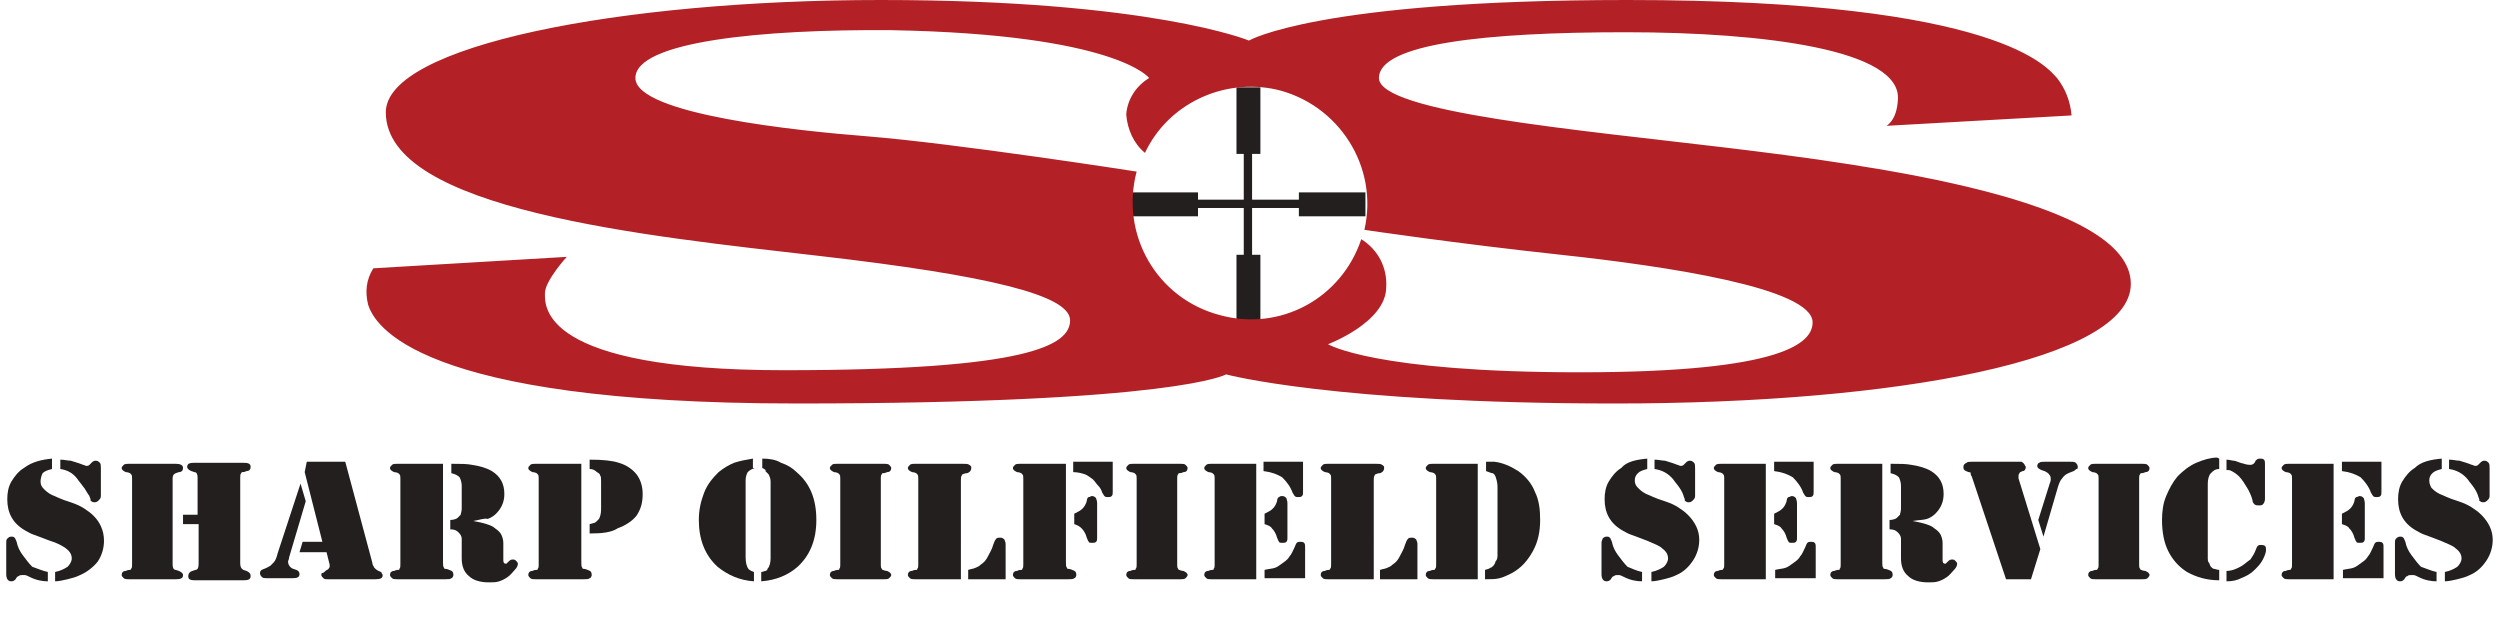
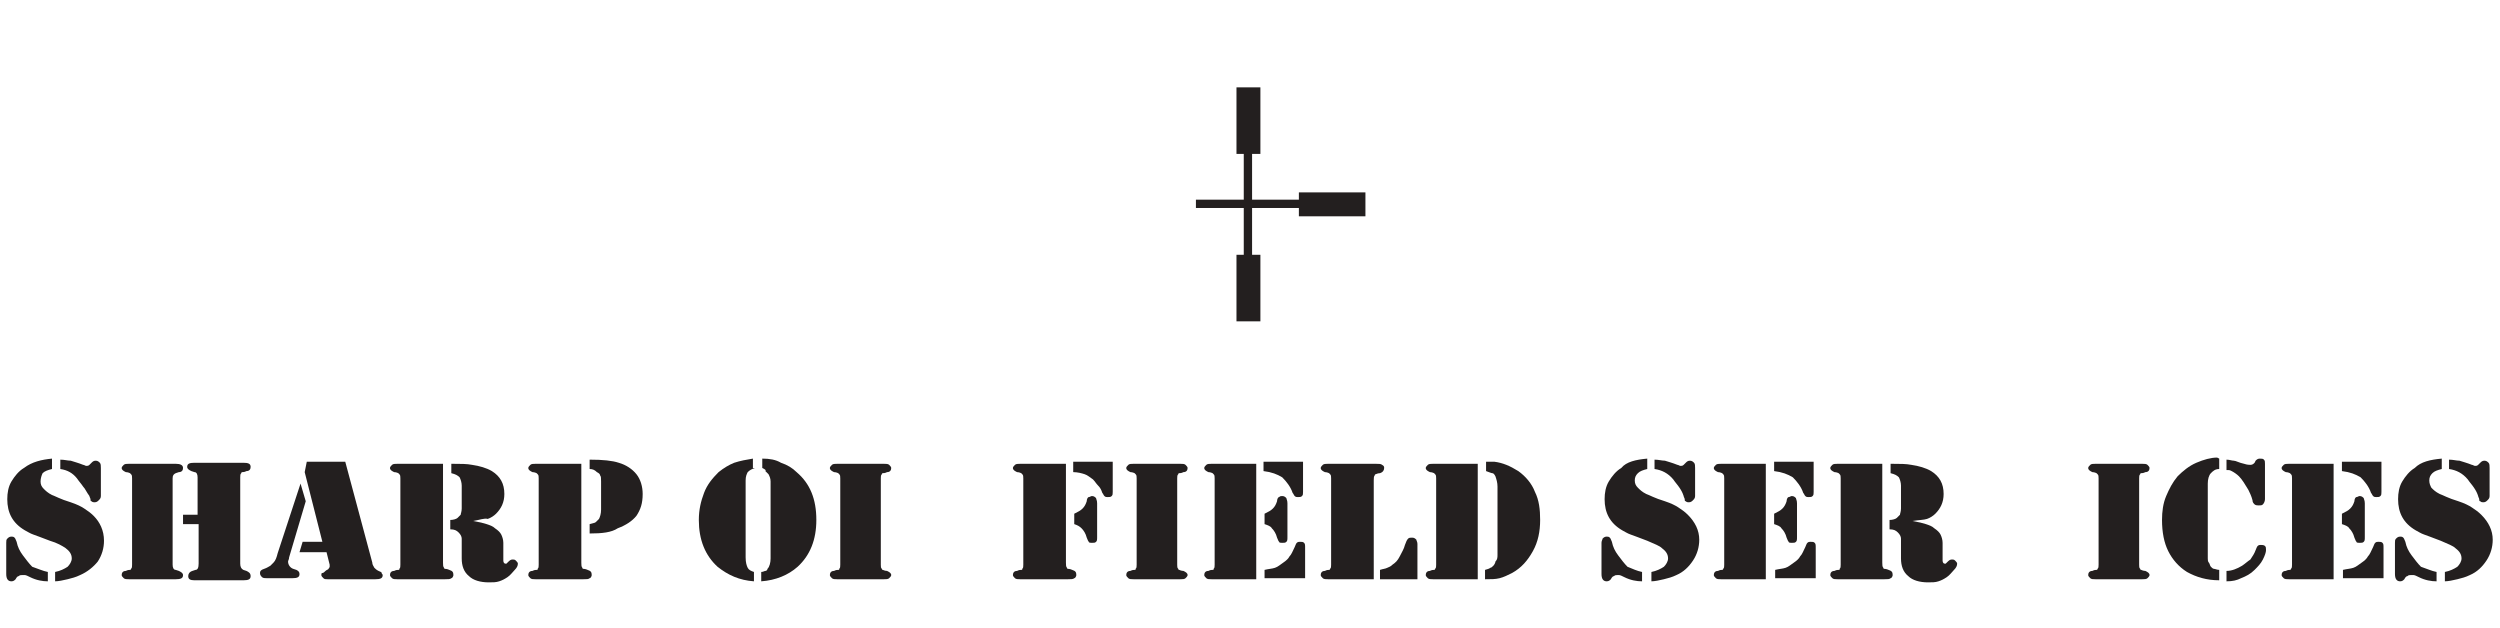
<svg xmlns="http://www.w3.org/2000/svg" xmlns:xlink="http://www.w3.org/1999/xlink" version="1.1" id="Layer_1" x="0px" y="0px" viewBox="0 0 240.4 60.4" style="enable-background:new 0 0 240.4 60.4;" xml:space="preserve">
  <style type="text/css">
	.st0{enable-background:new    ;}
	.st1{fill:#231F1F;}
	.st2{clip-path:url(#SVGID_2_);}
	.st3{fill:#B32126;}
</style>
  <title>SharpOilLogo</title>
  <g class="st0">
    <path class="st1" d="M5,44.1v1c-0.4,0.1-0.7,0.2-0.9,0.4C4,45.7,3.9,46,3.9,46.3c0,0.3,0.1,0.5,0.3,0.7c0.2,0.2,0.4,0.4,0.8,0.6   c0.3,0.1,0.8,0.4,1.8,0.7c0.6,0.2,1,0.4,1.3,0.6c0.3,0.2,0.6,0.4,0.9,0.7C9.6,50.2,10,51,10,52c0,0.7-0.2,1.4-0.6,2   C9,54.5,8.4,55,7.7,55.3c-0.4,0.2-0.8,0.3-1.2,0.4c-0.4,0.1-0.9,0.2-1.2,0.2V55c0.5-0.1,0.9-0.3,1.2-0.5c0.2-0.2,0.4-0.5,0.4-0.8   c0-0.4-0.2-0.7-0.6-1C6,52.5,5.5,52.2,4.8,52c-0.8-0.3-1.3-0.5-1.6-0.6c-0.3-0.1-0.6-0.3-0.8-0.4c-1.2-0.7-1.7-1.7-1.7-3   c0-0.6,0.1-1.2,0.4-1.7c0.3-0.5,0.7-1,1.2-1.3C3.1,44.4,4,44.2,5,44.1z M4.6,55v0.9c-0.5,0-1.1-0.1-1.7-0.4   c-0.2-0.1-0.4-0.2-0.5-0.2c-0.1,0-0.2,0-0.3,0c-0.1,0-0.2,0-0.3,0.1c-0.1,0-0.2,0.1-0.3,0.3c-0.1,0.1-0.2,0.2-0.4,0.2   c-0.3,0-0.5-0.2-0.5-0.7v-3c0-0.2,0-0.3,0.1-0.4c0.1-0.1,0.2-0.2,0.4-0.2c0.1,0,0.2,0,0.3,0.1c0.1,0.1,0.1,0.2,0.2,0.4   c0.1,0.5,0.3,0.9,0.6,1.3c0.3,0.4,0.6,0.8,0.9,1.1C3.7,54.7,4.1,54.9,4.6,55z M5.8,45.1v-0.9c0.4,0,0.7,0.1,1,0.1   c0.3,0.1,0.7,0.2,1.2,0.4c0.1,0,0.2,0.1,0.3,0.1c0.1,0,0.2,0,0.3-0.1l0.2-0.2c0.1-0.1,0.2-0.2,0.4-0.2c0.2,0,0.3,0.1,0.4,0.2   c0.1,0.1,0.1,0.3,0.1,0.5v2.7c0,0.2-0.1,0.3-0.2,0.4c-0.1,0.1-0.2,0.2-0.4,0.2c-0.1,0-0.2,0-0.3-0.1c-0.1,0-0.1-0.1-0.1-0.2   c0-0.1-0.1-0.2-0.1-0.3C8.3,47.3,8.2,47,8,46.8c-0.2-0.3-0.4-0.5-0.6-0.8C7,45.5,6.5,45.2,5.8,45.1z" />
    <path class="st1" d="M16.7,55.7h-4.1h-0.2c-0.2,0-0.4,0-0.5-0.1c-0.1-0.1-0.2-0.2-0.2-0.3c0-0.2,0.1-0.4,0.4-0.4   c0.2-0.1,0.3-0.1,0.4-0.1c0,0,0.1,0,0.1-0.1c0.1-0.1,0.1-0.2,0.1-0.4v-8.3c0-0.2,0-0.3-0.1-0.4c0,0-0.1-0.1-0.1-0.1   c0,0-0.2-0.1-0.4-0.1c-0.2-0.1-0.4-0.2-0.4-0.4c0-0.1,0.1-0.2,0.2-0.3c0.1-0.1,0.3-0.1,0.5-0.1h0.2h4.1h0.2c0.4,0,0.7,0.1,0.7,0.4   c0,0.2-0.1,0.4-0.4,0.4l-0.3,0.1c-0.2,0.1-0.3,0.2-0.3,0.5v8.3c0,0.3,0.1,0.5,0.3,0.5l0.3,0.1c0.2,0.1,0.4,0.2,0.4,0.4   c0,0.3-0.2,0.4-0.7,0.4H16.7z M17.5,49.5H19v-3.6c0-0.3-0.1-0.5-0.3-0.5l-0.3-0.1c-0.2-0.1-0.4-0.2-0.4-0.4c0-0.3,0.2-0.4,0.7-0.4   H19h4.1h0.3c0.5,0,0.7,0.1,0.7,0.4c0,0.2-0.1,0.4-0.4,0.4c-0.2,0.1-0.3,0.1-0.4,0.1c0,0-0.1,0-0.1,0.1c-0.1,0.1-0.1,0.2-0.1,0.4   v8.3c0,0.3,0.1,0.5,0.3,0.6l0.3,0.1c0.2,0.1,0.4,0.2,0.4,0.5c0,0.3-0.2,0.4-0.7,0.4h-0.3H19h-0.3c-0.4,0-0.6-0.1-0.6-0.4   c0-0.2,0.1-0.4,0.4-0.5l0.3-0.1c0.2,0,0.3-0.2,0.3-0.6v-3.8h-1.5V49.5z" />
    <path class="st1" d="M28.9,46.5l0.5,1.7l-1.6,5.4c0,0.2-0.1,0.3-0.1,0.4c0,0.3,0.2,0.6,0.5,0.7l0.3,0.1c0.2,0.1,0.3,0.2,0.3,0.4   c0,0.3-0.2,0.4-0.7,0.4h-2.4c-0.2,0-0.4,0-0.5-0.1c-0.1-0.1-0.2-0.2-0.2-0.4c0-0.2,0.1-0.3,0.4-0.4c0.3-0.1,0.4-0.2,0.6-0.3   c0.1-0.1,0.2-0.2,0.3-0.3c0.2-0.2,0.3-0.5,0.4-0.9L28.9,46.5z M29.5,44.4h3.7l2.6,9.7c0,0.2,0.1,0.3,0.2,0.5   c0.1,0.1,0.2,0.2,0.4,0.3c0.2,0.1,0.3,0.1,0.3,0.2s0.1,0.1,0.1,0.2c0,0.3-0.2,0.4-0.7,0.4h-4.6c-0.2,0-0.3,0-0.4-0.1   c-0.1-0.1-0.2-0.2-0.2-0.3c0-0.1,0-0.2,0.1-0.2s0.2-0.1,0.3-0.2c0.1-0.1,0.2-0.1,0.3-0.2c0-0.1,0.1-0.1,0.1-0.2c0-0.1,0-0.2,0-0.2   l-0.3-1.2h-2.6l0.3-1H31l-1.7-6.7L29.5,44.4z" />
    <path class="st1" d="M42.6,44.4v9.7c0,0.2,0,0.4,0.1,0.5c0,0.1,0.1,0.1,0.1,0.1c0,0,0.2,0,0.4,0.1c0.3,0.1,0.4,0.2,0.4,0.5   c0,0.1-0.1,0.3-0.2,0.3c-0.1,0.1-0.3,0.1-0.6,0.1h-0.3h-4.1h-0.2c-0.2,0-0.4,0-0.5-0.1c-0.1-0.1-0.2-0.2-0.2-0.3   c0-0.2,0.1-0.4,0.4-0.4c0.2-0.1,0.3-0.1,0.4-0.1s0.1,0,0.1-0.1c0.1-0.1,0.1-0.2,0.1-0.4v-8.3c0-0.2,0-0.3-0.1-0.4   c0,0-0.1-0.1-0.1-0.1s-0.2-0.1-0.4-0.1c-0.2-0.1-0.4-0.2-0.4-0.4c0-0.1,0.1-0.2,0.2-0.3c0.1-0.1,0.3-0.1,0.5-0.1h0.2H42.6z    M45.5,50.1c0.6,0.1,1,0.2,1.3,0.3c0.3,0.1,0.6,0.2,0.8,0.4c0.3,0.2,0.5,0.4,0.6,0.6c0.1,0.2,0.2,0.5,0.2,0.8v1.7   c0,0.2,0.1,0.3,0.2,0.3c0,0,0.1,0,0.1,0s0.1-0.1,0.1-0.1c0.2-0.2,0.3-0.3,0.5-0.3c0.1,0,0.2,0,0.3,0.1c0.1,0.1,0.2,0.2,0.2,0.3   c0,0.2-0.1,0.4-0.3,0.6s-0.4,0.5-0.7,0.7c-0.3,0.2-0.5,0.3-0.8,0.4c-0.3,0.1-0.6,0.1-1,0.1c-0.8,0-1.5-0.2-1.9-0.6   c-0.5-0.4-0.7-1-0.7-1.7v-1.4c0-0.3,0-0.5,0-0.5c0-0.2-0.1-0.4-0.3-0.6c-0.2-0.2-0.4-0.3-0.8-0.3v-0.9c0.3,0,0.6-0.1,0.7-0.2   c0.1-0.1,0.2-0.2,0.3-0.3c0-0.1,0.1-0.3,0.1-0.6v-2.2c0-0.3-0.1-0.6-0.2-0.8c-0.2-0.2-0.4-0.3-0.8-0.4v-0.9h0.2   c0.7,0,1.3,0,1.8,0.1c0.7,0.1,1.4,0.3,1.9,0.6c0.8,0.5,1.2,1.2,1.2,2.2c0,0.8-0.3,1.4-0.8,1.9c-0.2,0.2-0.5,0.4-0.8,0.5   C46.6,49.8,46.1,50,45.5,50.1z" />
    <path class="st1" d="M55.9,44.4v9.7c0,0.2,0,0.4,0.1,0.5c0,0.1,0.1,0.1,0.1,0.1c0,0,0.2,0,0.4,0.1c0.3,0.1,0.4,0.2,0.4,0.5   c0,0.1-0.1,0.3-0.2,0.3c-0.1,0.1-0.3,0.1-0.6,0.1h-0.3h-4.1h-0.2c-0.2,0-0.4,0-0.5-0.1c-0.1-0.1-0.2-0.2-0.2-0.3   c0-0.2,0.1-0.4,0.4-0.4c0.2-0.1,0.3-0.1,0.4-0.1s0.1,0,0.1-0.1c0.1-0.1,0.1-0.2,0.1-0.4v-8.3c0-0.2,0-0.3-0.1-0.4   c0,0-0.1-0.1-0.1-0.1s-0.2-0.1-0.4-0.1c-0.2-0.1-0.4-0.2-0.4-0.4c0-0.1,0.1-0.2,0.2-0.3c0.1-0.1,0.3-0.1,0.5-0.1h0.2H55.9z    M56.7,51.3v-0.9c0.3-0.1,0.5-0.1,0.6-0.2s0.2-0.2,0.3-0.3c0.1-0.2,0.2-0.5,0.2-0.9v-2.7c0-0.3,0-0.5-0.1-0.6   c0-0.1-0.1-0.2-0.3-0.3c-0.2-0.2-0.4-0.3-0.7-0.3v-0.9c1.3,0,2.2,0.1,2.8,0.3c0.7,0.2,1.3,0.6,1.7,1.1c0.4,0.5,0.6,1.2,0.6,1.9   c0,0.9-0.2,1.5-0.6,2.1c-0.4,0.5-1,0.9-1.8,1.2C58.8,51.2,57.9,51.3,56.7,51.3z" />
    <path class="st1" d="M72.6,45c-0.3,0.1-0.5,0.2-0.7,0.4c-0.1,0.2-0.2,0.4-0.2,0.8v7.4c0,0.5,0.1,0.8,0.2,1c0.1,0.2,0.3,0.3,0.6,0.4   v0.9c-1.4-0.1-2.5-0.6-3.5-1.4c-1.2-1.1-1.8-2.6-1.8-4.5c0-1,0.2-1.8,0.5-2.6c0.3-0.8,0.8-1.4,1.4-2c0.5-0.4,1-0.7,1.5-0.9   c0.6-0.2,1.2-0.3,1.8-0.4V45z M73.3,45v-0.9c0.7,0,1.3,0.1,1.8,0.4c0.6,0.2,1.1,0.5,1.5,0.9c1.3,1.1,1.9,2.6,1.9,4.6   c0,1.9-0.6,3.4-1.8,4.5c-0.9,0.8-2.1,1.3-3.5,1.4V55c0.2,0,0.3-0.1,0.4-0.1s0.2-0.1,0.2-0.2c0.2-0.2,0.3-0.6,0.3-1v-7.4   c0-0.3-0.1-0.5-0.2-0.7c-0.1-0.1-0.2-0.2-0.3-0.3C73.7,45.2,73.5,45.1,73.3,45z" />
    <path class="st1" d="M84.8,55.7h-4.1h-0.2c-0.2,0-0.4,0-0.5-0.1c-0.1-0.1-0.2-0.2-0.2-0.3c0-0.2,0.1-0.4,0.4-0.4   c0.2-0.1,0.3-0.1,0.4-0.1s0.1,0,0.1-0.1c0.1-0.1,0.1-0.2,0.1-0.4v-8.3c0-0.2,0-0.3-0.1-0.4c0,0-0.1-0.1-0.1-0.1s-0.2-0.1-0.4-0.1   c-0.2-0.1-0.4-0.2-0.4-0.4c0-0.1,0.1-0.2,0.2-0.3c0.1-0.1,0.3-0.1,0.5-0.1h0.2h4.1h0.2c0.2,0,0.4,0,0.5,0.1s0.2,0.2,0.2,0.3   c0,0.2-0.1,0.4-0.4,0.4c-0.2,0.1-0.3,0.1-0.4,0.1c0,0-0.1,0-0.1,0.1c-0.1,0.1-0.1,0.2-0.1,0.4v8.3c0,0.2,0,0.3,0.1,0.4   c0,0.1,0.1,0.1,0.1,0.1c0,0,0.2,0.1,0.4,0.1c0.2,0.1,0.4,0.2,0.4,0.4c0,0.1-0.1,0.2-0.2,0.3s-0.3,0.1-0.5,0.1H84.8z" />
-     <path class="st1" d="M92.4,55.7h-4.1H88c-0.2,0-0.4,0-0.5-0.1c-0.1-0.1-0.2-0.2-0.2-0.3c0-0.2,0.1-0.4,0.4-0.4   c0.2-0.1,0.3-0.1,0.4-0.1s0.1,0,0.1-0.1c0.1-0.1,0.1-0.2,0.1-0.4v-8.3c0-0.2,0-0.3-0.1-0.4c0,0-0.1-0.1-0.1-0.1s-0.2-0.1-0.4-0.1   c-0.2-0.1-0.4-0.2-0.4-0.4c0-0.1,0.1-0.2,0.2-0.3c0.1-0.1,0.3-0.1,0.5-0.1h0.2h4.1h0.3c0.3,0,0.5,0,0.6,0.1   c0.2,0.1,0.2,0.2,0.2,0.3c0,0.2-0.1,0.4-0.4,0.5c-0.2,0-0.4,0.1-0.4,0.1c0,0-0.1,0-0.1,0.1c-0.1,0.1-0.1,0.3-0.1,0.5V55.7z    M93.1,55.7v-0.9c0.3-0.1,0.5-0.1,0.7-0.2c0.2-0.1,0.3-0.1,0.5-0.3c0.3-0.2,0.5-0.4,0.7-0.8s0.4-0.7,0.5-1.1   c0.1-0.3,0.2-0.5,0.3-0.6s0.2-0.1,0.4-0.1c0.2,0,0.3,0.1,0.4,0.2c0,0.1,0.1,0.2,0.1,0.4v3.4H93.1z" />
    <path class="st1" d="M102.5,44.4v9.7c0,0.2,0,0.4,0.1,0.5c0,0.1,0.1,0.1,0.1,0.1c0,0,0.2,0,0.4,0.1c0.3,0.1,0.4,0.2,0.4,0.5   c0,0.1-0.1,0.3-0.2,0.3c-0.1,0.1-0.3,0.1-0.6,0.1h-0.3h-4.1h-0.2c-0.2,0-0.4,0-0.5-0.1c-0.1-0.1-0.2-0.2-0.2-0.3   c0-0.2,0.1-0.4,0.4-0.4c0.2-0.1,0.3-0.1,0.4-0.1s0.1,0,0.1-0.1c0.1-0.1,0.1-0.2,0.1-0.4v-8.3c0-0.2,0-0.3-0.1-0.4   c0,0-0.1-0.1-0.1-0.1s-0.2-0.1-0.4-0.1c-0.2-0.1-0.4-0.2-0.4-0.4c0-0.1,0.1-0.2,0.2-0.3c0.1-0.1,0.3-0.1,0.5-0.1h0.2H102.5z    M103.3,50.4v-1c0.4-0.2,0.6-0.3,0.8-0.5c0.2-0.2,0.3-0.4,0.4-0.7c0-0.2,0.1-0.4,0.2-0.4s0.2-0.1,0.3-0.1c0.2,0,0.3,0.1,0.4,0.2   c0,0.1,0.1,0.2,0.1,0.5v3.2c0,0.3,0,0.4-0.1,0.5s-0.2,0.1-0.4,0.1c-0.1,0-0.3,0-0.3-0.1c-0.1-0.1-0.1-0.2-0.2-0.4   c-0.1-0.4-0.3-0.7-0.5-0.9C103.8,50.6,103.6,50.5,103.3,50.4z M103.3,44.4h3.7v2.9c0,0.2,0,0.3-0.1,0.4c-0.1,0.1-0.2,0.1-0.4,0.1   c-0.1,0-0.2,0-0.3-0.1c-0.1-0.1-0.1-0.2-0.2-0.3c-0.1-0.3-0.2-0.5-0.4-0.7s-0.3-0.4-0.5-0.6c-0.3-0.2-0.5-0.4-0.8-0.5   c-0.3-0.1-0.7-0.2-1.1-0.2V44.4z" />
    <path class="st1" d="M113.3,55.7h-4.1h-0.2c-0.2,0-0.4,0-0.5-0.1c-0.1-0.1-0.2-0.2-0.2-0.3c0-0.2,0.1-0.4,0.4-0.4   c0.2-0.1,0.3-0.1,0.4-0.1s0.1,0,0.1-0.1c0.1-0.1,0.1-0.2,0.1-0.4v-8.3c0-0.2,0-0.3-0.1-0.4c0,0-0.1-0.1-0.1-0.1s-0.2-0.1-0.4-0.1   c-0.2-0.1-0.4-0.2-0.4-0.4c0-0.1,0.1-0.2,0.2-0.3c0.1-0.1,0.3-0.1,0.5-0.1h0.2h4.1h0.2c0.2,0,0.4,0,0.5,0.1s0.2,0.2,0.2,0.3   c0,0.2-0.1,0.4-0.4,0.4c-0.2,0.1-0.3,0.1-0.4,0.1c0,0-0.1,0-0.1,0.1c-0.1,0.1-0.1,0.2-0.1,0.4v8.3c0,0.2,0,0.3,0.1,0.4   c0,0.1,0.1,0.1,0.1,0.1c0,0,0.2,0.1,0.4,0.1c0.2,0.1,0.4,0.2,0.4,0.4c0,0.1-0.1,0.2-0.2,0.3s-0.3,0.1-0.5,0.1H113.3z" />
    <path class="st1" d="M120.8,44.4v11.3h-4.1h-0.2c-0.2,0-0.4,0-0.5-0.1c-0.1-0.1-0.2-0.2-0.2-0.3c0-0.2,0.1-0.4,0.4-0.4   c0.2-0.1,0.3-0.1,0.4-0.1s0.1,0,0.1-0.1c0.1-0.1,0.1-0.2,0.1-0.4v-8.3c0-0.2,0-0.3-0.1-0.4c0,0-0.1-0.1-0.1-0.1s-0.2-0.1-0.4-0.1   c-0.2-0.1-0.4-0.2-0.4-0.4c0-0.1,0.1-0.2,0.2-0.3c0.1-0.1,0.3-0.1,0.5-0.1h0.2H120.8z M121.6,50.4v-1c0.4-0.2,0.6-0.3,0.8-0.5   c0.2-0.2,0.3-0.4,0.4-0.7c0-0.2,0.1-0.4,0.2-0.4c0.1-0.1,0.2-0.1,0.3-0.1c0.2,0,0.3,0.1,0.4,0.2c0,0.1,0.1,0.2,0.1,0.5v3.2   c0,0.3,0,0.4-0.1,0.5c-0.1,0.1-0.2,0.1-0.4,0.1c-0.1,0-0.3,0-0.3-0.1c-0.1-0.1-0.1-0.2-0.2-0.4c-0.1-0.4-0.3-0.7-0.5-0.9   C122.2,50.6,121.9,50.5,121.6,50.4z M121.6,44.4h3.7v2.9c0,0.2,0,0.3-0.1,0.4s-0.2,0.1-0.4,0.1c-0.1,0-0.2,0-0.3-0.1   c-0.1-0.1-0.1-0.2-0.2-0.3c-0.2-0.6-0.6-1.1-1-1.5c-0.5-0.3-1-0.5-1.8-0.6V44.4z M121.6,55.7v-0.9c0.4-0.1,0.7-0.1,1-0.2   c0.3-0.1,0.5-0.3,0.8-0.5c0.3-0.2,0.5-0.4,0.6-0.6c0.2-0.2,0.3-0.5,0.5-0.9c0.1-0.2,0.1-0.3,0.2-0.4s0.2-0.1,0.3-0.1   c0.2,0,0.3,0,0.4,0.1c0.1,0.1,0.1,0.2,0.1,0.5v2.9H121.6z" />
    <path class="st1" d="M132,55.7h-4.1h-0.2c-0.2,0-0.4,0-0.5-0.1c-0.1-0.1-0.2-0.2-0.2-0.3c0-0.2,0.1-0.4,0.4-0.4   c0.2-0.1,0.3-0.1,0.4-0.1c0,0,0.1,0,0.1-0.1c0.1-0.1,0.1-0.2,0.1-0.4v-8.3c0-0.2,0-0.3-0.1-0.4c0,0-0.1-0.1-0.1-0.1   c0,0-0.2-0.1-0.4-0.1c-0.2-0.1-0.4-0.2-0.4-0.4c0-0.1,0.1-0.2,0.2-0.3c0.1-0.1,0.3-0.1,0.5-0.1h0.2h4.1h0.3c0.3,0,0.5,0,0.6,0.1   c0.2,0.1,0.2,0.2,0.2,0.3c0,0.2-0.1,0.4-0.4,0.5c-0.2,0-0.4,0.1-0.4,0.1s-0.1,0-0.1,0.1c-0.1,0.1-0.1,0.3-0.1,0.5V55.7z    M132.7,55.7v-0.9c0.3-0.1,0.5-0.1,0.7-0.2c0.2-0.1,0.3-0.1,0.5-0.3c0.3-0.2,0.5-0.4,0.7-0.8s0.4-0.7,0.5-1.1   c0.1-0.3,0.2-0.5,0.3-0.6s0.2-0.1,0.4-0.1c0.2,0,0.3,0.1,0.4,0.2c0,0.1,0.1,0.2,0.1,0.4v3.4H132.7z" />
    <path class="st1" d="M142.1,44.4v11.3H138h-0.2c-0.2,0-0.4,0-0.5-0.1c-0.1-0.1-0.2-0.2-0.2-0.3c0-0.2,0.1-0.4,0.4-0.4   c0.2-0.1,0.3-0.1,0.4-0.1c0,0,0.1,0,0.1-0.1c0.1-0.1,0.1-0.2,0.1-0.4v-8.3c0-0.2,0-0.3-0.1-0.4c0,0-0.1-0.1-0.1-0.1   c0,0-0.2-0.1-0.4-0.1c-0.2-0.1-0.4-0.2-0.4-0.4c0-0.1,0.1-0.2,0.2-0.3c0.1-0.1,0.3-0.1,0.5-0.1h0.2H142.1z M144,53.3v-6.5   c0-0.4-0.1-0.7-0.2-1c-0.1-0.2-0.2-0.3-0.3-0.3s-0.3-0.1-0.6-0.2v-0.9c0.3,0,0.6,0,0.8,0c0.8,0.1,1.5,0.4,2.3,0.9   c0.7,0.5,1.3,1.2,1.6,2c0.4,0.8,0.5,1.7,0.5,2.7c0,1.1-0.2,2.1-0.7,3s-1.1,1.6-2,2.1c-0.4,0.2-0.8,0.4-1.2,0.5   c-0.4,0.1-0.8,0.1-1.4,0.1v-0.9c0.3-0.1,0.4-0.1,0.5-0.2c0.1,0,0.2-0.1,0.3-0.2c0.1-0.1,0.2-0.3,0.2-0.4   C144,53.8,144,53.6,144,53.3z" />
    <path class="st1" d="M158.4,44.1v1c-0.4,0.1-0.7,0.2-0.9,0.4c-0.2,0.2-0.3,0.4-0.3,0.7c0,0.3,0.1,0.5,0.3,0.7   c0.2,0.2,0.4,0.4,0.8,0.6c0.3,0.1,0.8,0.4,1.8,0.7c0.6,0.2,1,0.4,1.3,0.6c0.3,0.2,0.6,0.4,0.9,0.7c0.7,0.7,1.1,1.5,1.1,2.4   c0,0.7-0.2,1.4-0.6,2s-0.9,1.1-1.6,1.4c-0.4,0.2-0.8,0.3-1.2,0.4c-0.4,0.1-0.9,0.2-1.2,0.2V55c0.5-0.1,0.9-0.3,1.2-0.5   c0.2-0.2,0.4-0.5,0.4-0.8c0-0.4-0.2-0.7-0.6-1c-0.2-0.2-0.7-0.4-1.4-0.7c-0.8-0.3-1.3-0.5-1.6-0.6s-0.6-0.3-0.8-0.4   c-1.2-0.7-1.7-1.7-1.7-3c0-0.6,0.1-1.2,0.4-1.7c0.3-0.5,0.7-1,1.2-1.3C156.4,44.4,157.3,44.2,158.4,44.1z M157.9,55v0.9   c-0.5,0-1.1-0.1-1.7-0.4c-0.2-0.1-0.4-0.2-0.5-0.2c-0.1,0-0.2,0-0.2,0c-0.1,0-0.2,0-0.3,0.1c-0.1,0-0.2,0.1-0.3,0.3   c-0.1,0.1-0.2,0.2-0.4,0.2c-0.3,0-0.5-0.2-0.5-0.7v-3c0-0.2,0.1-0.3,0.1-0.4c0.1-0.1,0.2-0.2,0.4-0.2c0.1,0,0.2,0,0.3,0.1   s0.1,0.2,0.2,0.4c0.1,0.5,0.3,0.9,0.6,1.3s0.6,0.8,0.9,1.1C157,54.7,157.4,54.9,157.9,55z M159.1,45.1v-0.9c0.4,0,0.7,0.1,1,0.1   c0.3,0.1,0.7,0.2,1.2,0.4c0.1,0,0.2,0.1,0.3,0.1c0.1,0,0.2,0,0.3-0.1l0.2-0.2c0.1-0.1,0.2-0.2,0.4-0.2c0.2,0,0.3,0.1,0.4,0.2   c0.1,0.1,0.1,0.3,0.1,0.5v2.7c0,0.2-0.1,0.3-0.2,0.4c-0.1,0.1-0.2,0.2-0.4,0.2c-0.1,0-0.2,0-0.3-0.1c-0.1,0-0.1-0.1-0.1-0.2   c0-0.1-0.1-0.2-0.1-0.3c-0.1-0.3-0.2-0.5-0.4-0.8c-0.2-0.3-0.4-0.5-0.6-0.8C160.4,45.5,159.8,45.2,159.1,45.1z" />
    <path class="st1" d="M169.8,44.4v11.3h-4.1h-0.2c-0.2,0-0.4,0-0.5-0.1s-0.2-0.2-0.2-0.3c0-0.2,0.1-0.4,0.4-0.4   c0.2-0.1,0.3-0.1,0.4-0.1c0,0,0.1,0,0.1-0.1c0.1-0.1,0.1-0.2,0.1-0.4v-8.3c0-0.2,0-0.3-0.1-0.4c0,0-0.1-0.1-0.1-0.1   c0,0-0.2-0.1-0.4-0.1c-0.2-0.1-0.4-0.2-0.4-0.4c0-0.1,0.1-0.2,0.2-0.3s0.3-0.1,0.5-0.1h0.2H169.8z M170.6,50.4v-1   c0.4-0.2,0.6-0.3,0.8-0.5c0.2-0.2,0.3-0.4,0.4-0.7c0-0.2,0.1-0.4,0.2-0.4s0.2-0.1,0.3-0.1c0.2,0,0.3,0.1,0.4,0.2   c0,0.1,0.1,0.2,0.1,0.5v3.2c0,0.3,0,0.4-0.1,0.5s-0.2,0.1-0.4,0.1c-0.1,0-0.3,0-0.3-0.1c-0.1-0.1-0.1-0.2-0.2-0.4   c-0.1-0.4-0.3-0.7-0.5-0.9C171.2,50.6,170.9,50.5,170.6,50.4z M170.7,44.4h3.7v2.9c0,0.2,0,0.3-0.1,0.4s-0.2,0.1-0.4,0.1   c-0.1,0-0.2,0-0.3-0.1c-0.1-0.1-0.1-0.2-0.2-0.3c-0.2-0.6-0.6-1.1-1-1.5c-0.5-0.3-1-0.5-1.8-0.6V44.4z M170.7,55.7v-0.9   c0.4-0.1,0.7-0.1,1-0.2s0.5-0.3,0.8-0.5s0.5-0.4,0.6-0.6c0.2-0.2,0.3-0.5,0.5-0.9c0.1-0.2,0.1-0.3,0.2-0.4s0.2-0.1,0.3-0.1   c0.2,0,0.3,0,0.4,0.1c0.1,0.1,0.1,0.2,0.1,0.5v2.9H170.7z" />
    <path class="st1" d="M181,44.4v9.7c0,0.2,0,0.4,0.1,0.5c0,0.1,0.1,0.1,0.1,0.1c0,0,0.2,0,0.4,0.1c0.3,0.1,0.4,0.2,0.4,0.5   c0,0.1-0.1,0.3-0.2,0.3c-0.1,0.1-0.3,0.1-0.6,0.1H181h-4.1h-0.2c-0.2,0-0.4,0-0.5-0.1c-0.1-0.1-0.2-0.2-0.2-0.3   c0-0.2,0.1-0.4,0.4-0.4c0.2-0.1,0.3-0.1,0.4-0.1s0.1,0,0.1-0.1c0.1-0.1,0.1-0.2,0.1-0.4v-8.3c0-0.2,0-0.3-0.1-0.4   c0,0-0.1-0.1-0.1-0.1s-0.2-0.1-0.4-0.1c-0.2-0.1-0.4-0.2-0.4-0.4c0-0.1,0.1-0.2,0.2-0.3c0.1-0.1,0.3-0.1,0.5-0.1h0.2H181z    M183.9,50.1c0.6,0.1,1,0.2,1.3,0.3s0.6,0.2,0.8,0.4c0.3,0.2,0.5,0.4,0.6,0.6c0.1,0.2,0.2,0.5,0.2,0.8v1.7c0,0.2,0.1,0.3,0.2,0.3   c0,0,0.1,0,0.1,0c0,0,0.1-0.1,0.1-0.1c0.2-0.2,0.3-0.3,0.5-0.3c0.1,0,0.2,0,0.3,0.1s0.2,0.2,0.2,0.3c0,0.2-0.1,0.4-0.3,0.6   c-0.2,0.2-0.4,0.5-0.7,0.7c-0.3,0.2-0.5,0.3-0.8,0.4s-0.6,0.1-1,0.1c-0.8,0-1.5-0.2-1.9-0.6c-0.5-0.4-0.7-1-0.7-1.7v-1.4   c0-0.3,0-0.5,0-0.5c0-0.2-0.1-0.4-0.3-0.6c-0.2-0.2-0.4-0.3-0.8-0.3v-0.9c0.3,0,0.6-0.1,0.7-0.2c0.1-0.1,0.2-0.2,0.3-0.3   c0-0.1,0.1-0.3,0.1-0.6v-2.2c0-0.3-0.1-0.6-0.2-0.8c-0.2-0.2-0.4-0.3-0.8-0.4v-0.9h0.2c0.7,0,1.3,0,1.8,0.1   c0.7,0.1,1.4,0.3,1.9,0.6c0.8,0.5,1.2,1.2,1.2,2.2c0,0.8-0.3,1.4-0.8,1.9c-0.2,0.2-0.5,0.4-0.8,0.5S184.5,50,183.9,50.1z" />
-     <path class="st1" d="M196.2,52.8l-0.9,2.9h-2.4l-3.3-9.9c-0.1-0.1-0.1-0.2-0.1-0.3c0-0.1-0.1-0.1-0.2-0.1c-0.2-0.1-0.3-0.1-0.4-0.2   c-0.1-0.1-0.1-0.2-0.1-0.3c0-0.2,0.1-0.3,0.3-0.4c0.1-0.1,0.3-0.1,0.6-0.1h4.1c0.3,0,0.4,0,0.5,0c0.1,0,0.2,0,0.2,0.1   c0.1,0,0.1,0.1,0.2,0.2c0,0.1,0.1,0.1,0.1,0.2c0,0.2-0.1,0.4-0.3,0.4c-0.2,0.1-0.3,0.1-0.3,0.2c-0.1,0.1-0.1,0.2-0.1,0.3   c0,0.1,0,0.2,0,0.2L196.2,52.8z M196.5,51.6L196,50l1.1-3.5c0.1-0.2,0.1-0.4,0.1-0.4c0-0.1,0-0.3-0.1-0.4c-0.1-0.2-0.3-0.3-0.5-0.4   l-0.3-0.1c-0.2-0.1-0.4-0.2-0.4-0.4c0-0.1,0.1-0.3,0.2-0.3c0.1-0.1,0.3-0.1,0.6-0.1h2.3c0.3,0,0.5,0,0.6,0.1   c0.1,0.1,0.2,0.2,0.2,0.4c0,0.1,0,0.2-0.1,0.2s-0.1,0.1-0.3,0.2l-0.5,0.2c-0.2,0.1-0.4,0.2-0.6,0.5c-0.2,0.2-0.3,0.5-0.4,0.8   L196.5,51.6z" />
    <path class="st1" d="M205.8,55.7h-4.1h-0.2c-0.2,0-0.4,0-0.5-0.1c-0.1-0.1-0.2-0.2-0.2-0.3c0-0.2,0.1-0.4,0.4-0.4   c0.2-0.1,0.3-0.1,0.4-0.1c0,0,0.1,0,0.1-0.1c0.1-0.1,0.1-0.2,0.1-0.4v-8.3c0-0.2,0-0.3-0.1-0.4c0,0-0.1-0.1-0.1-0.1   c0,0-0.2-0.1-0.4-0.1c-0.2-0.1-0.4-0.2-0.4-0.4c0-0.1,0.1-0.2,0.2-0.3c0.1-0.1,0.3-0.1,0.5-0.1h0.2h4.1h0.2c0.2,0,0.4,0,0.5,0.1   c0.1,0.1,0.2,0.2,0.2,0.3c0,0.2-0.1,0.4-0.4,0.4c-0.2,0.1-0.3,0.1-0.4,0.1c0,0-0.1,0-0.1,0.1c-0.1,0.1-0.1,0.2-0.1,0.4v8.3   c0,0.2,0,0.3,0.1,0.4c0,0.1,0.1,0.1,0.1,0.1c0,0,0.2,0.1,0.4,0.1c0.2,0.1,0.4,0.2,0.4,0.4c0,0.1-0.1,0.2-0.2,0.3   c-0.1,0.1-0.3,0.1-0.5,0.1H205.8z" />
    <path class="st1" d="M213.4,44.1v1c-0.4,0-0.6,0.2-0.8,0.4c-0.2,0.2-0.3,0.6-0.3,1v6.8v0.4c0,0.1,0,0.3,0.1,0.4s0.1,0.3,0.2,0.4   c0.1,0.1,0.2,0.2,0.3,0.2s0.3,0.1,0.5,0.1v1c-1.2,0-2.2-0.3-3.1-0.8c-0.8-0.5-1.4-1.2-1.8-2c-0.4-0.8-0.6-1.8-0.6-3   c0-0.8,0.1-1.6,0.4-2.3c0.3-0.7,0.6-1.3,1.1-1.9c0.5-0.5,1.1-1,1.8-1.3c0.7-0.3,1.4-0.5,2-0.5L213.4,44.1z M214.1,45.2v-1   c0.3,0,0.5,0.1,0.7,0.1s0.5,0.2,1,0.3c0.3,0.1,0.5,0.1,0.6,0.1c0.2,0,0.3-0.1,0.4-0.2l0.1-0.2c0.1-0.1,0.2-0.2,0.4-0.2   c0.2,0,0.3,0,0.4,0.1c0.1,0.1,0.1,0.2,0.1,0.4v3.4c0,0.2-0.1,0.4-0.2,0.5s-0.2,0.1-0.4,0.1c-0.1,0-0.3,0-0.4-0.1   c-0.1-0.1-0.2-0.2-0.2-0.4c-0.1-0.4-0.3-0.8-0.4-1c-0.3-0.5-0.6-1-0.9-1.3c-0.2-0.2-0.5-0.4-0.7-0.5S214.4,45.2,214.1,45.2z    M214.1,55.9v-1c0.5,0,1-0.2,1.5-0.5c0.3-0.2,0.5-0.4,0.8-0.6c0.2-0.3,0.4-0.6,0.5-0.9c0.1-0.2,0.1-0.3,0.2-0.4   c0.1-0.1,0.2-0.1,0.3-0.1c0.1,0,0.3,0,0.4,0.1c0.1,0.1,0.1,0.2,0.1,0.4c0,0.2-0.1,0.5-0.3,0.9c-0.2,0.4-0.5,0.7-0.8,1   c-0.4,0.4-0.8,0.6-1.3,0.8C215.1,55.8,214.7,55.9,214.1,55.9z" />
    <path class="st1" d="M224.4,44.4v11.3h-4.1h-0.2c-0.2,0-0.4,0-0.5-0.1s-0.2-0.2-0.2-0.3c0-0.2,0.1-0.4,0.4-0.4   c0.2-0.1,0.3-0.1,0.4-0.1c0,0,0.1,0,0.1-0.1c0.1-0.1,0.1-0.2,0.1-0.4v-8.3c0-0.2,0-0.3-0.1-0.4c0,0-0.1-0.1-0.1-0.1   c0,0-0.2-0.1-0.4-0.1c-0.2-0.1-0.4-0.2-0.4-0.4c0-0.1,0.1-0.2,0.2-0.3s0.3-0.1,0.5-0.1h0.2H224.4z M225.2,50.4v-1   c0.4-0.2,0.6-0.3,0.8-0.5c0.2-0.2,0.3-0.4,0.4-0.7c0-0.2,0.1-0.4,0.2-0.4s0.2-0.1,0.3-0.1c0.2,0,0.3,0.1,0.4,0.2   c0,0.1,0.1,0.2,0.1,0.5v3.2c0,0.3,0,0.4-0.1,0.5s-0.2,0.1-0.4,0.1c-0.1,0-0.3,0-0.3-0.1c-0.1-0.1-0.1-0.2-0.2-0.4   c-0.1-0.4-0.3-0.7-0.5-0.9C225.8,50.6,225.5,50.5,225.2,50.4z M225.3,44.4h3.7v2.9c0,0.2,0,0.3-0.1,0.4s-0.2,0.1-0.4,0.1   c-0.1,0-0.2,0-0.3-0.1c-0.1-0.1-0.1-0.2-0.2-0.3c-0.2-0.6-0.6-1.1-1-1.5c-0.5-0.3-1-0.5-1.8-0.6V44.4z M225.3,55.7v-0.9   c0.4-0.1,0.7-0.1,1-0.2s0.5-0.3,0.8-0.5s0.5-0.4,0.6-0.6c0.2-0.2,0.3-0.5,0.5-0.9c0.1-0.2,0.1-0.3,0.2-0.4s0.2-0.1,0.3-0.1   c0.2,0,0.3,0,0.4,0.1c0.1,0.1,0.1,0.2,0.1,0.5v2.9H225.3z" />
    <path class="st1" d="M234.8,44.1v1c-0.4,0.1-0.7,0.2-0.9,0.4c-0.2,0.2-0.3,0.4-0.3,0.7c0,0.3,0.1,0.5,0.2,0.7   c0.2,0.2,0.4,0.4,0.8,0.6c0.3,0.1,0.8,0.4,1.8,0.7c0.6,0.2,1,0.4,1.3,0.6c0.3,0.2,0.6,0.4,0.9,0.7c0.7,0.7,1.1,1.5,1.1,2.4   c0,0.7-0.2,1.4-0.6,2c-0.4,0.6-0.9,1.1-1.6,1.4c-0.4,0.2-0.8,0.3-1.2,0.4c-0.4,0.1-0.9,0.2-1.2,0.2V55c0.5-0.1,0.9-0.3,1.2-0.5   c0.2-0.2,0.4-0.5,0.4-0.8c0-0.4-0.2-0.7-0.6-1c-0.2-0.2-0.7-0.4-1.4-0.7c-0.8-0.3-1.3-0.5-1.6-0.6c-0.3-0.1-0.6-0.3-0.8-0.4   c-1.2-0.7-1.7-1.7-1.7-3c0-0.6,0.1-1.2,0.4-1.7c0.3-0.5,0.7-1,1.2-1.3C232.8,44.4,233.7,44.2,234.8,44.1z M234.3,55v0.9   c-0.5,0-1.1-0.1-1.7-0.4c-0.2-0.1-0.4-0.2-0.5-0.2s-0.2,0-0.3,0c-0.1,0-0.2,0-0.3,0.1c-0.1,0-0.2,0.1-0.3,0.3   c-0.1,0.1-0.2,0.2-0.4,0.2c-0.3,0-0.5-0.2-0.5-0.7v-3c0-0.2,0-0.3,0.1-0.4c0.1-0.1,0.2-0.2,0.4-0.2c0.1,0,0.2,0,0.3,0.1   c0.1,0.1,0.1,0.2,0.2,0.4c0.1,0.5,0.3,0.9,0.6,1.3s0.6,0.8,0.9,1.1C233.4,54.7,233.8,54.9,234.3,55z M235.5,45.1v-0.9   c0.4,0,0.7,0.1,1,0.1c0.3,0.1,0.7,0.2,1.2,0.4c0.1,0,0.2,0.1,0.3,0.1c0.1,0,0.2,0,0.3-0.1l0.2-0.2c0.1-0.1,0.2-0.2,0.4-0.2   c0.2,0,0.3,0.1,0.4,0.2c0.1,0.1,0.1,0.3,0.1,0.5v2.7c0,0.2-0.1,0.3-0.2,0.4c-0.1,0.1-0.2,0.2-0.4,0.2c-0.1,0-0.2,0-0.3-0.1   c-0.1,0-0.1-0.1-0.1-0.2c0-0.1-0.1-0.2-0.1-0.3c-0.1-0.3-0.2-0.5-0.4-0.8c-0.2-0.3-0.4-0.5-0.6-0.8   C236.8,45.5,236.2,45.2,235.5,45.1z" />
  </g>
  <rect x="118.9" y="8.4" class="st1" width="2.3" height="6.4" />
  <rect x="118.9" y="24.5" class="st1" width="2.3" height="6.4" />
  <rect x="119.6" y="14.6" class="st1" width="0.8" height="10.3" />
-   <rect x="108.8" y="18.5" class="st1" width="6.4" height="2.3" />
  <rect x="124.9" y="18.5" class="st1" width="6.4" height="2.3" />
  <rect x="115" y="19.2" class="st1" width="10.3" height="0.8" />
  <g>
    <defs>
-       <rect id="SVGID_1_" x="-6.4" width="254.2" height="63.4" />
-     </defs>
+       </defs>
    <clipPath id="SVGID_2_">
      <use xlink:href="#SVGID_1_" style="overflow:visible;" />
    </clipPath>
    <g class="st2">
-       <path class="st3" d="M120.1,3.9c0,0,6.6-3.9,36.4-3.9c36.2,0,40.5,6.7,41.3,7.5c0.8,1,1.3,2.3,1.4,3.6l-17.8,1c0,0,1-0.5,1.1-2.5    c0.4-4.8-12.8-6.5-26.2-6.5s-23.7,1.1-23.7,4.4s19.3,5,33.4,6.7s38.9,5,38.9,13.1c0,7.3-22.5,11.5-49.6,11.5S117.9,36,117.9,36    s-4.7,2.8-41.3,2.8S36,31.2,35.4,29.3c-0.3-1.2-0.2-2.4,0.5-3.5l18.6-1.1c0,0-2.1,2.3-2.1,3.5s-0.5,7.4,23,7.4s27.5-2.4,27.5-4.8    s-7.7-4.3-24.2-6.2s-41.6-4.4-41.6-13.8C37.1,4.4,59.6,0,84.7,0C110.7,0,120.1,3.9,120.1,3.9 M109.3,16.5c-1.6,6,1.9,12.2,8,13.8    c5.8,1.6,11.7-1.6,13.6-7.3c1.6,1,2.5,2.7,2.4,4.6c0,3.4-5.6,5.5-5.6,5.5s4.4,2.7,24.2,2.7s22.4-2.9,22.4-4.8    c0-3.3-14-5.4-24.2-6.5s-18.9-2.4-18.9-2.4c1.4-6.1-2.5-12.1-8.5-13.5c-5.1-1.1-10.4,1.4-12.6,6.1c-1.1-0.9-1.7-2.3-1.8-3.7    c0.1-1.4,0.9-2.7,2.2-3.5c0,0-3.1-4.2-24.8-4.6C73.2,2.8,61.1,4,61.1,7.5s15.8,5.1,22.2,5.6C92,13.8,109.3,16.5,109.3,16.5" />
-     </g>
+       </g>
  </g>
</svg>